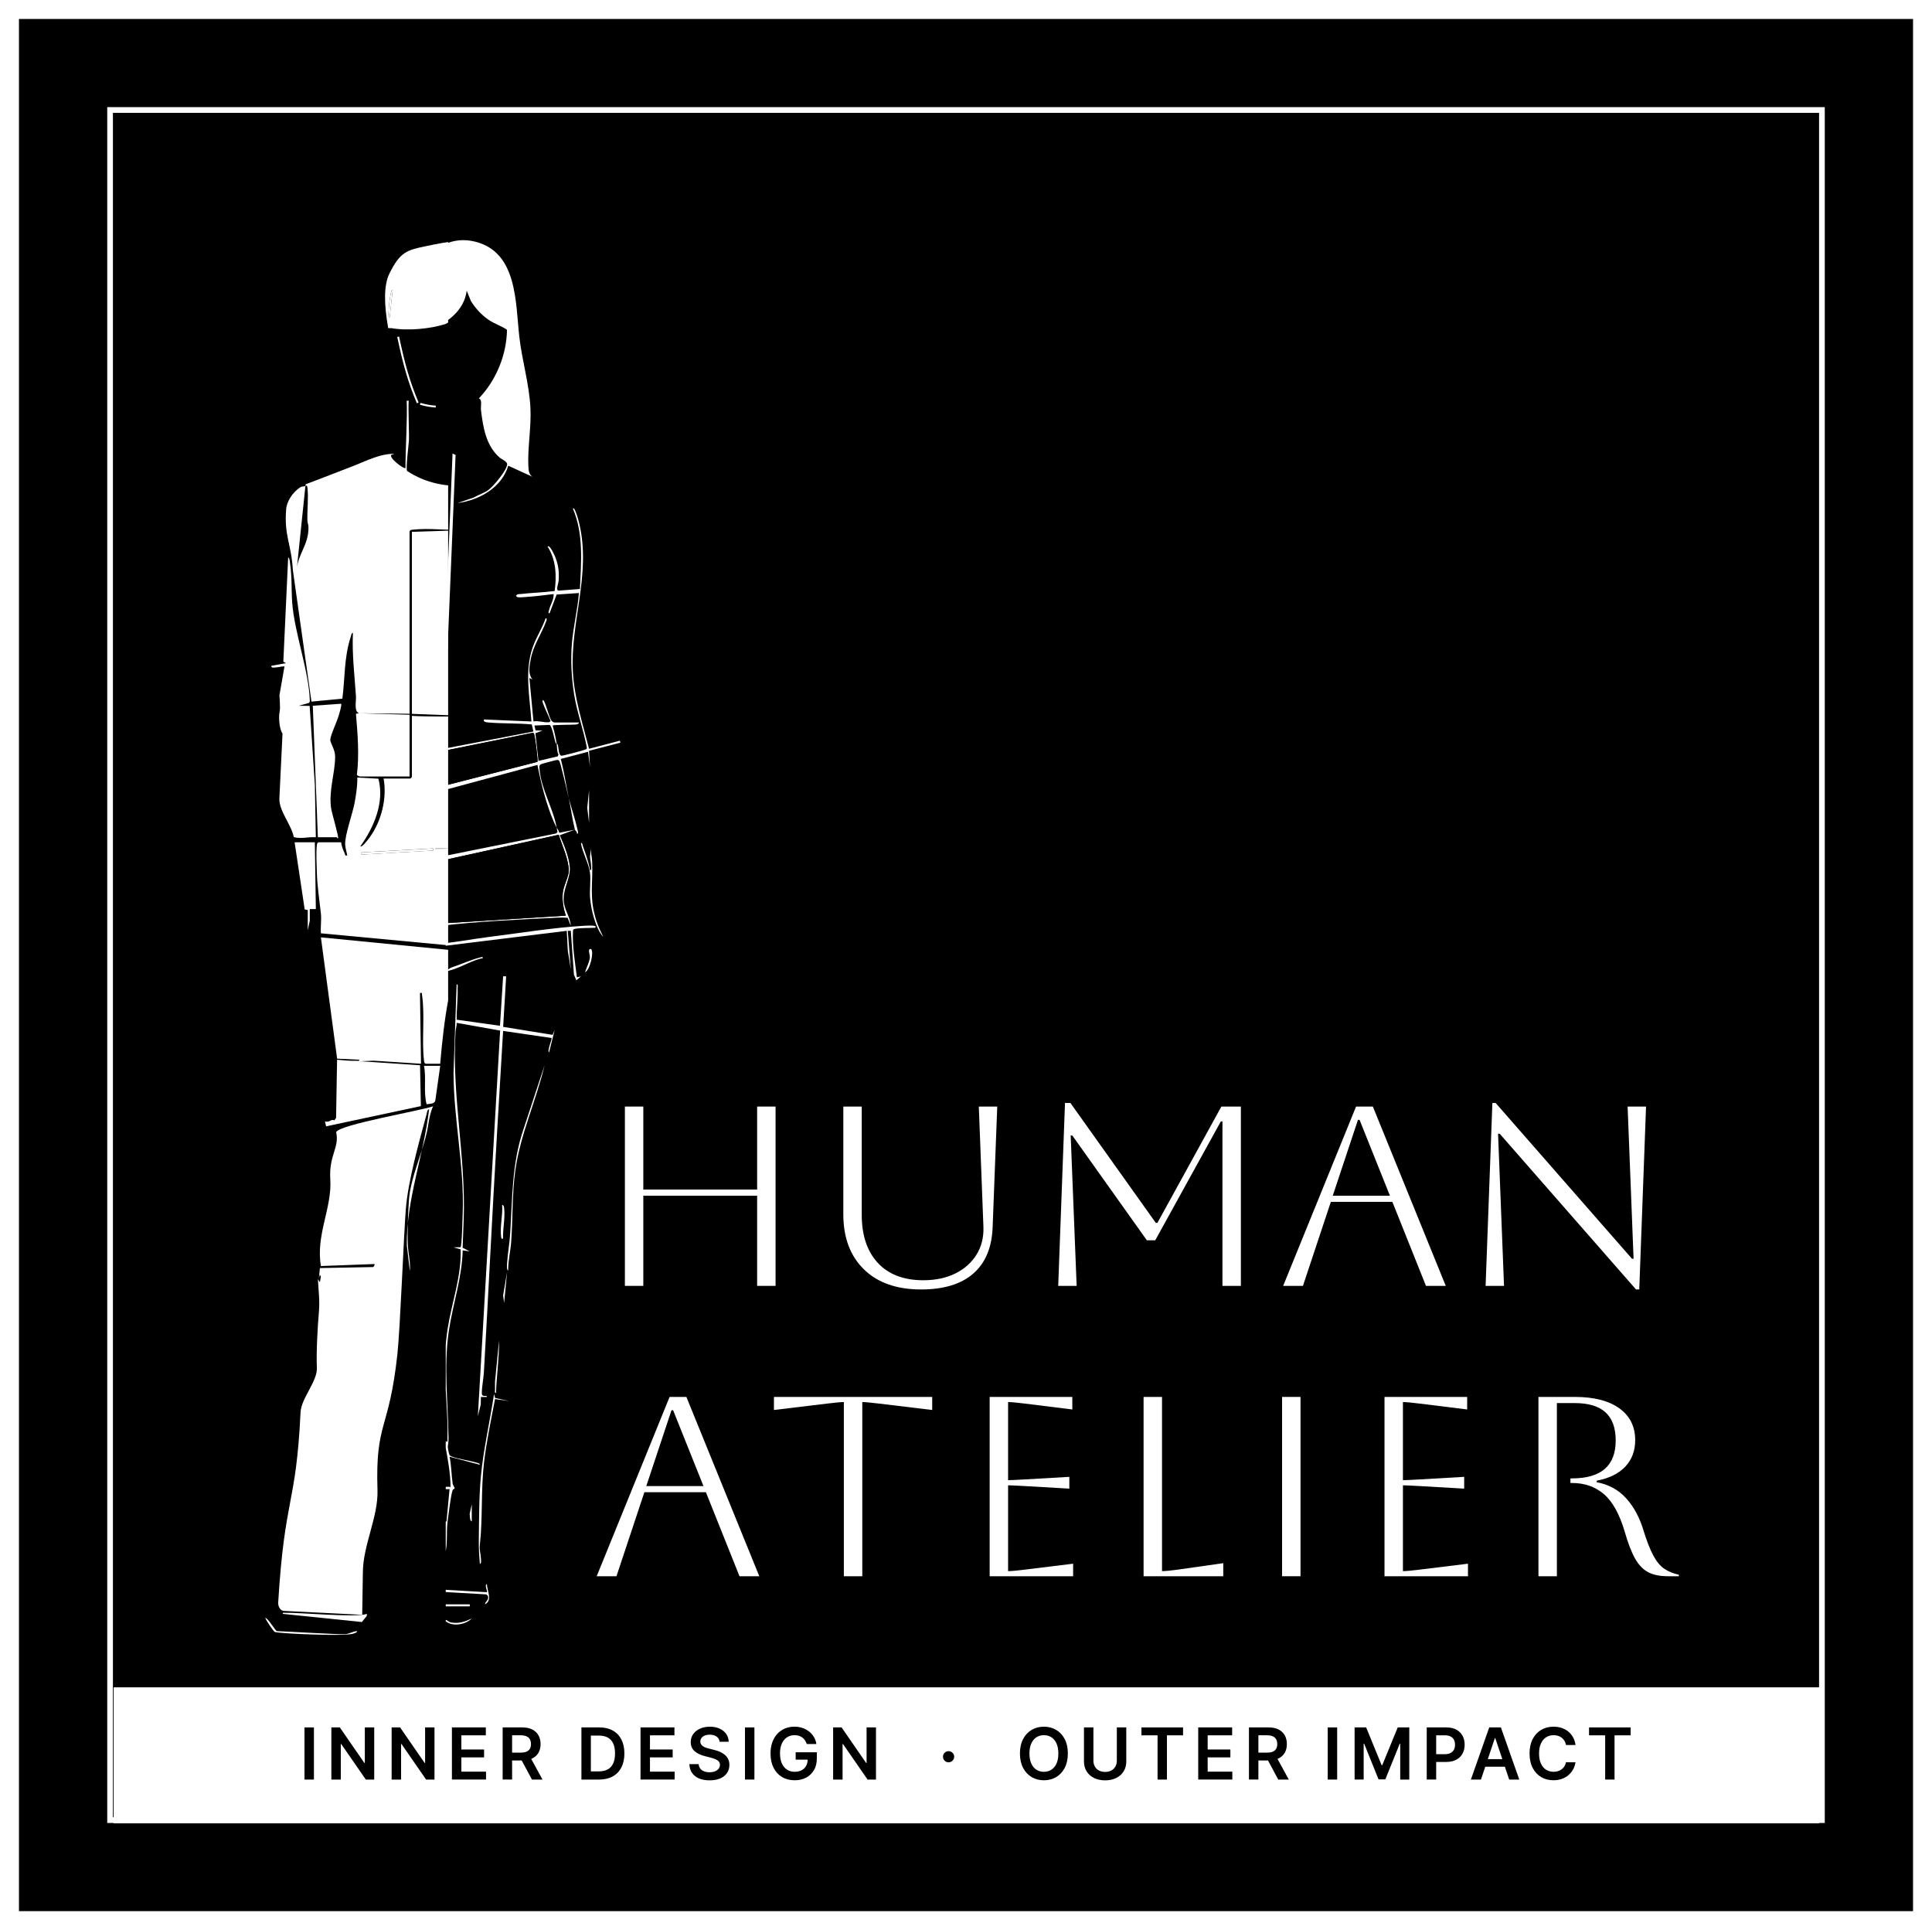
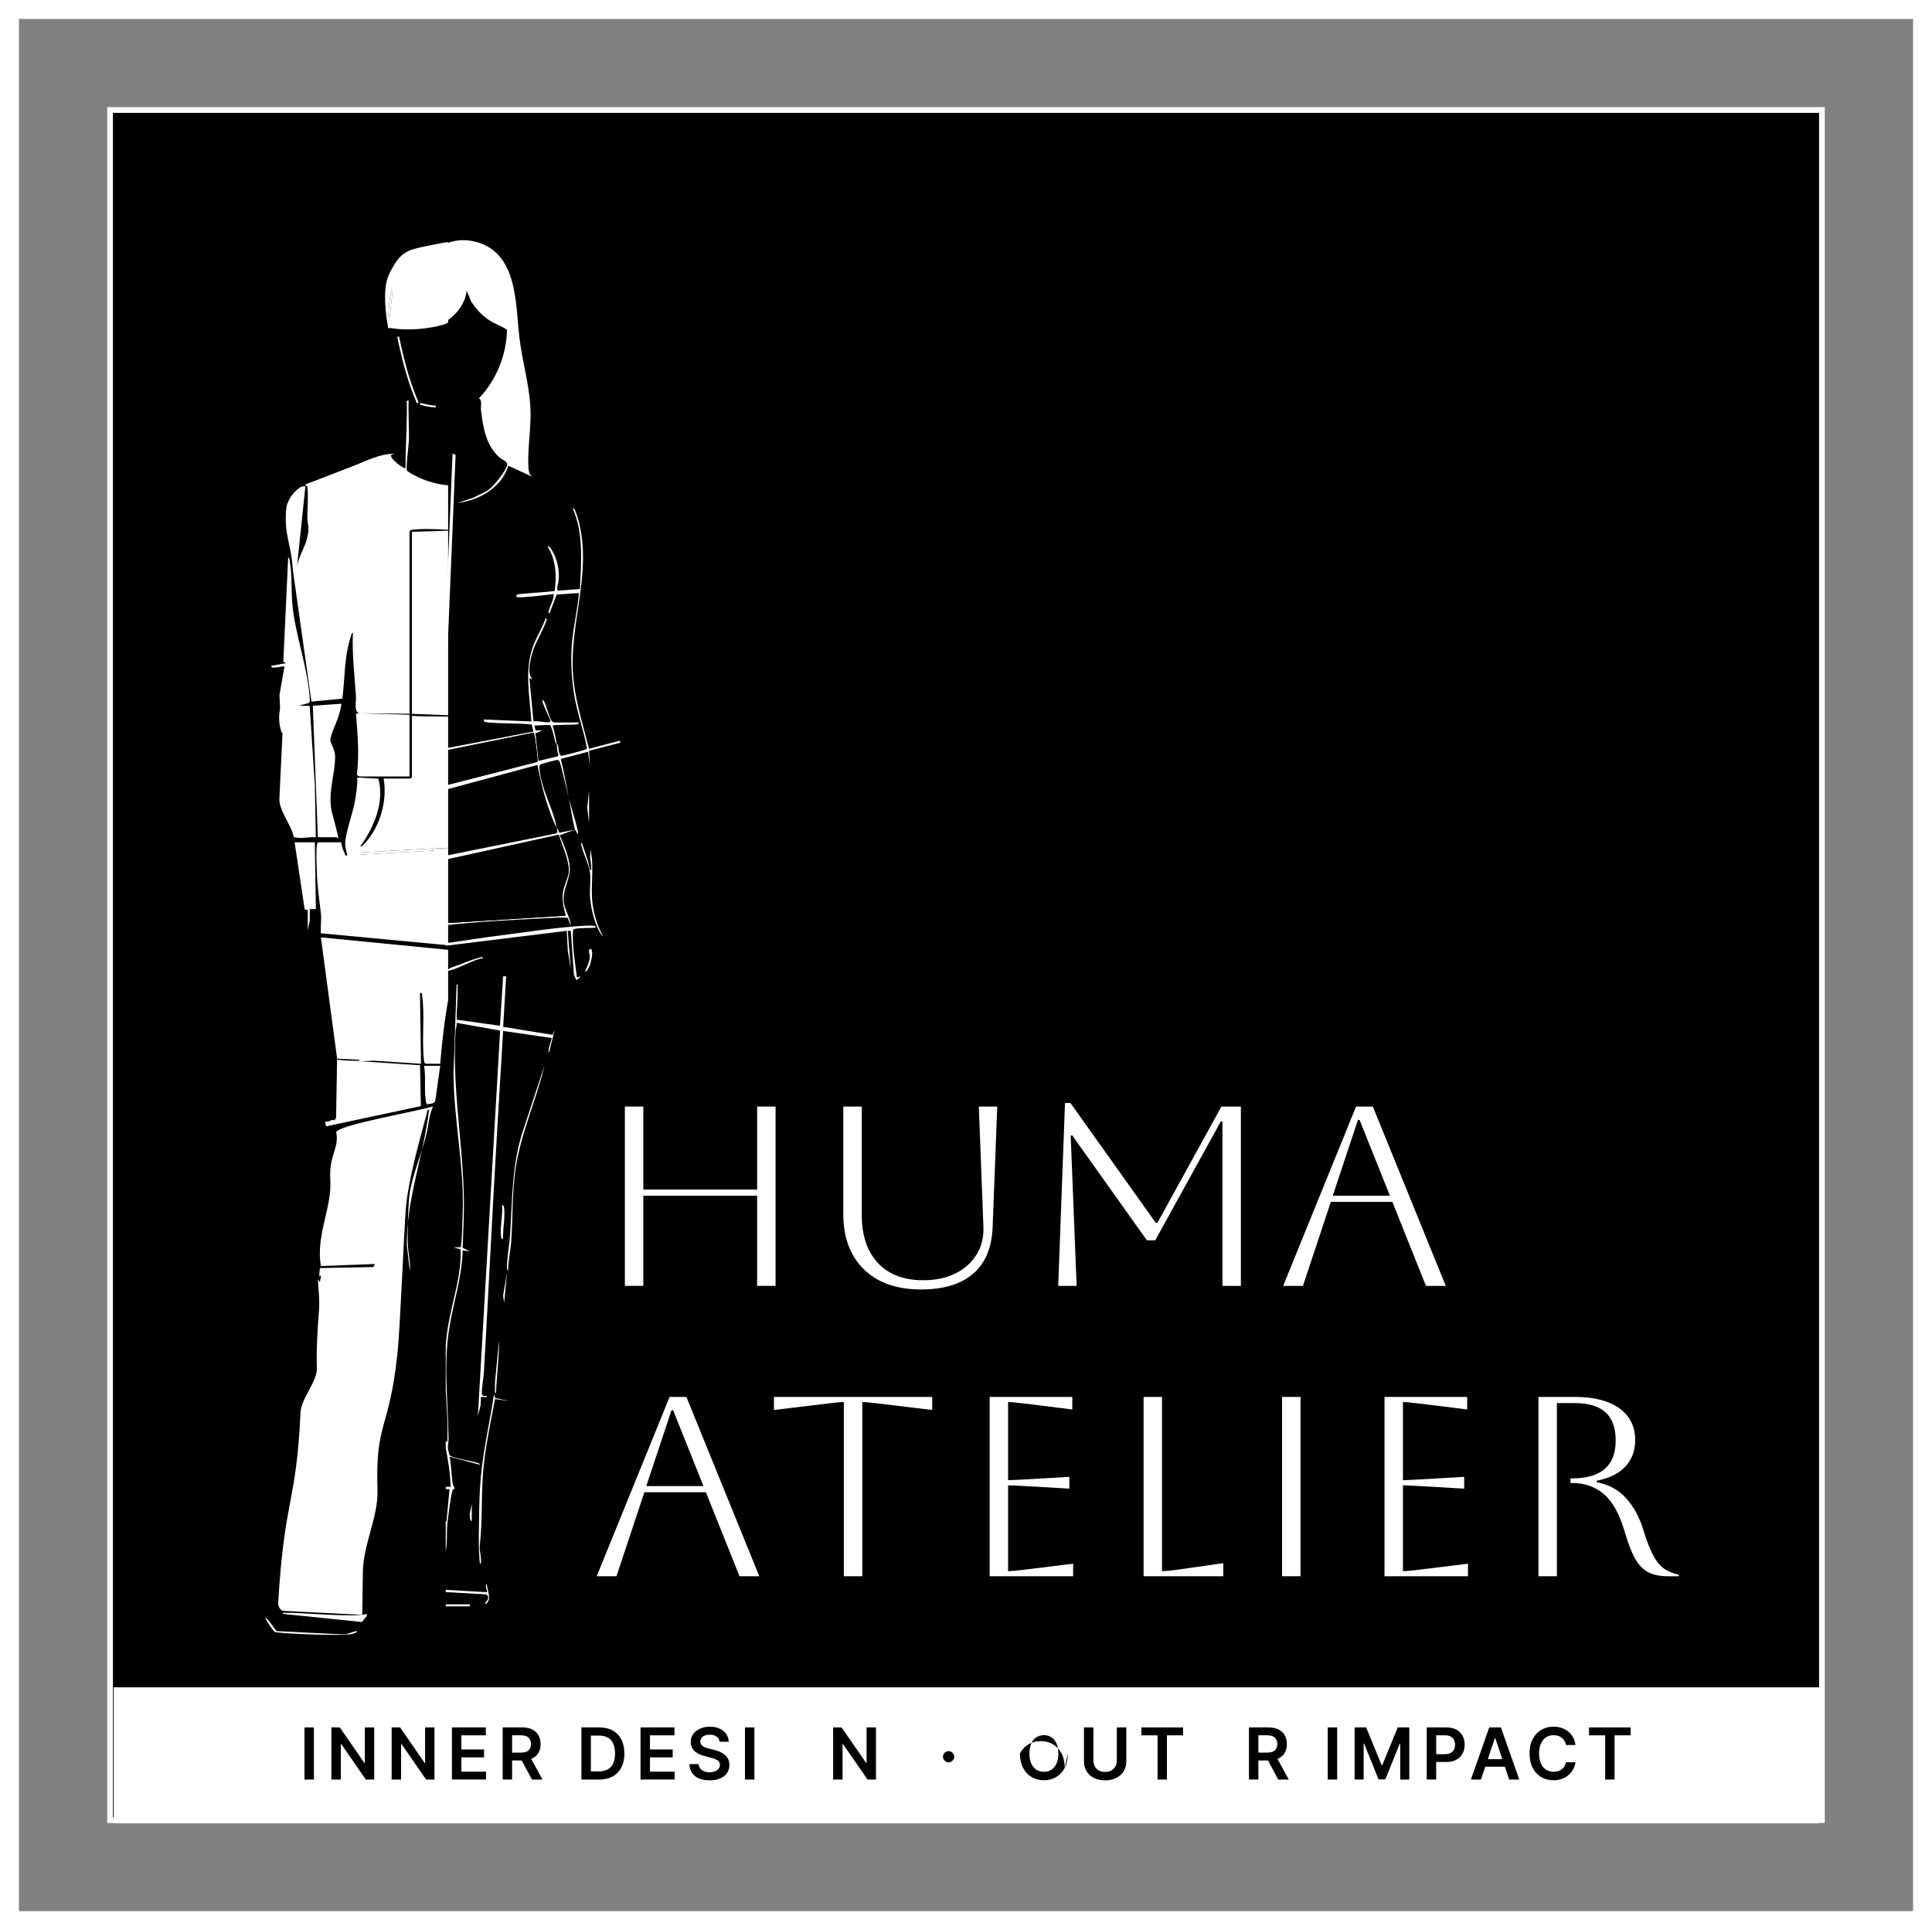
<svg xmlns="http://www.w3.org/2000/svg" id="Layer_2" data-name="Layer 2" viewBox="0 0 2038 2035.67">
  <rect x="0" y="0" width="2038" height="2035.67" fill="#808080" stroke="none" />
  <defs>
    <style>      .cls-1, .cls-2 {        fill: none;      }      .cls-3 {        clip-path: url(#clippath-1);      }      .cls-4 {        fill: #fff;      }      .cls-5 {        clip-path: url(#clippath);      }      .cls-2 {        stroke: #fff;        stroke-miterlimit: 10;        stroke-width: 2px;      }    </style>
    <clipPath id="clippath">
      <polygon class="cls-1" points="470.19 1925.67 948.68 1916.07 948.68 170.67 470.19 180.27 470.19 1925.67" />
    </clipPath>
    <clipPath id="clippath-1">
      <polygon class="cls-1" points="57.34 1829.73 472.73 1839.33 472.73 239.28 57.34 229.68 57.34 1829.73" />
    </clipPath>
  </defs>
  <g id="Layer_1-2" data-name="Layer 1">
    <g>
-       <rect x="10" y="10" width="2018" height="2015.67" />
      <path class="cls-4" d="M2018,20v1995.67H20V20h1998M2038,0H0v2035.67h2038V0h0Z" />
    </g>
    <g>
      <rect x="116.12" y="116" width="1805.77" height="1803.67" />
      <path class="cls-4" d="M1918.88,119v1797.67H119.12V119h1799.77M1924.88,113H113.12v1809.67h1811.77V113h0Z" />
    </g>
    <g>
      <g class="cls-5">
        <g>
          <path d="M600.05,842c2.18,10.56,3.81,22.94,6.4,33.07l-16.45,3.27c-.55-2.52-1.98-3.99-2.75-5.41.27,1.59.55,3.15.95,4.72l-1.71,1.47-122.98,24.75,2.09-69.7,101.37-27.37c2.56,12.8,5.46,25.68,9.33,38.15,2.75,8.87,6.66,20.17,10.95,27.98-3.32-19.52-16.48-40.93-18.03-61.48-.19-2.52-.84-4.18,1.7-5.51.75-.39,14.9-4.17,16.1-4.28,1.35-.12,1.87-.29,2.92.84,1.49,1.61,8.69,33.99,10.12,39.51Z" />
          <path class="cls-4" d="M421.75,407.54c-.15-.2-.28-.42-.39-.67-6.19-13.57-10.11-27.23-10.26-42.23,0-.76.16-1.4.43-1.96-.96-2.17-1.94-4.34-2.89-6.54-.6-1.39-1.31-3.02-1.76-4.69-2.38,7.54-3.92,13.27-4.66,15.91-2.62,9.29-8.85,24.93-15.47,47.98,1.61-.57,3.15-1.71,4.93-1.79,9.3-.42,20.12-4.23,30.09-6.02Z" />
          <path class="cls-4" d="M557.35,491.66c-.94-19.5,3.28-41.1,2.16-61.9-1.35-25.24-8.87-49.65-11.71-74.68-4.07-35.82-1.85-88.63-46.05-100.08-50.15-12.99-79.33,50.82-92.18,88.28,3.54-1.37,8.19,2.23,5.48,5.97.1-.14,1.66,3.85,2.19,5,.88,1.9,1.83,3.75,2.68,5.67,2.11,4.79,3.83,9.75,5.37,14.76,1.81,4,2.82,8.23,3.57,12.52,1.89,6.96,3.74,13.93,6.04,20.77l7.3,1-6.66.88c.15.44.31.88.47,1.31.03,0,.05,0,.08,0,3.26-.05,6.39.94,9.45,1.96,2.61.87,5.68,1.28,7.83,3.11.22.19.34.42.41.66.16.04.32.06.47.1-.14-.34-.27-.69-.41-1.03l2.21-1.1c-10.73-14.88-21.73-31.74-24.41-50.27-.32-2.2-1.44-5.8-1.21-7.28.3-1.99,1.24-2.71,2.92-3.56,4.59-2.34,13.46-3.49,18.99-5.54,18.82-6.96,37.24-20.26,39.99-41.62l4.46,10.99c4.84,7.7,11.13,14.62,18.65,19.75,6.14,4.19,13.54,6.41,19.37,10.49-.43,26.53-11.39,53.22-29.69,72.37,3.92,1.37,1.71,8.27,2.27,12.66,2.32,18.36,5.22,37.05,19.62,49.71,2.1,1.85,7.92,4.04,7.96,6.92.07,6.27-14.49,23.36-19.72,27.23-4.41,3.27-10.69,5.17-15.48,7.98l-17.04,5.87c22.83-3,46.44-16.18,53.42-39.37l25.51,11.64c-3.76-2.46-4.09-6.69-4.3-11.14Z" />
          <path class="cls-4" d="M455.58,420.64c-1.57-.3-3.14-.62-4.68-1.05-2.25-.63-4.4-1.51-6.57-2.36-.18-.07-.37-.15-.56-.23-1.96-.48-3.93-1.07-5.84-1.67-.35-.11-.61-.3-.8-.53.04,2.03-1.74,3.62-3.7,4.08-2,1.31-5.06,1.09-6.21-1.31-.98-2.05-1.75-4.17-2.37-6.33l-39.2,5.18c-5.25,15.08-11.45,29.88-17.94,44.45-7.09,15.91-14.86,25.86-18.03,43.84-5.17,29.34-.98,59.69-2.38,89.35-.13,2.84-1.39,17.58-2.17,18.18-.84.65-3.23-1.25-4.25.97l3.76,1.49c.5,6.83-1.46,15.05-1.69,21.93-.92,27.9,2.28,55.09-3.68,82.72-2.39,11.05-6.93,21.23-10.13,31.98l9.89-24.75c9.09-36.44,3.13-74.66,7.16-111.77l36.63-1.11,2.83,4.31-1.05-5.32c8.38-.03,16.69-.75,25.07-1.07,1.31-.05,3.96.81,3.72-1.07h-27.2c-.4,0-1.56,1.47-2.66,1.07-4.54-17.49-5.97-35.6-1.62-53.34l5.35-15.98c-16.24,19.22-11.63,47.06-4.81,69.32l-35.2,1.08c3.48-38.35-2.7-77.58,5.33-115.48l74.67-18.92c.98,11.11,4.95,21.3,12.77,29.37.98,1.01,8.79,7.66,9.63,6.89-9.87-9.69-18.43-19.88-19.12-34.51.77-2.38,9.19-2.65,11.66-2.82l-.94-1.97c19.79-9.68,20.7-35.29,14.33-54.59Z" />
-           <path class="cls-4" d="M497.65,1707.04c-6.9,6.81-21.77,9.32-28.79,1.58,2.62-.88,3.87,2.12,6.99,2.61,8.49,1.34,14.39-.81,21.81-4.2Z" />
          <polygon class="cls-4" points="381.38 1195.05 375.47 1176.97 375 1171.59 378.95 1183.09 381.38 1195.05" />
          <path class="cls-4" d="M432.59,1586.51c-2.65-8.63-6.05-18.32-8.04-27.7-2.74-12.97-3.93-26.39-5.82-39.5l3.2,13.86,18.04-4.34-.98-9.52,3.2,8.54,25.57-5.39c1.18-1.66-9.69-29.79-6.91-29.83,3.05,7.15,4.21,17.78,7.46,24.55.8,1.68,1.39,3.59,3.74,3.18-.18-5.85.25-11.78.05-17.64-1.22-35.79-5.56-65.83.23-102.08,4.39-27.51,14.53-54.59,13.59-82.93l-7.46-2.13,7.31-.16c1.52-.95,2.11-30.97,2.3-35.57,1.95-49.21-9.54-98.84-9.65-148.23l3.25-93.37c1.86-.25,1,2.42,1.06,3.72.46,11.31-1.24,22.27-.95,33.5l45.63,6.39,3.32-52.15h3.19s-3.16,53.3-3.16,53.3l52.11,8.46,2.24-5.21-5.86,23.47c-2.59-.03,3.28-14.35,2.67-14.94l-51.21-7.48-6.44,108.22c-4.99,83.87-9.01,167.82-13.83,251.76-.37,6.47-2.12,15.12-2.17,21.39,0,1.2-.04,2.48,1.06,3.22,1.44.97,4.47-.55,4.32,1.52h-6.4s-.12,7.88-.12,7.88l-3.06,12.39,23.5-406.74-45.91-8.18c.3,3.1-.92,5.99-1.11,9.03-4.19,67.24,10.97,132.42,8.59,198.45-.36,9.93-.68,19.82-1.14,29.74l7.53,3.84-7.46-1.06c-.69,29.02-10.45,56.74-14.64,85.1-5.49,37.07-.84,75.41-.29,112.76.07,5.05-.58,5.96-.78,9.38-.07,1.22,1.32,8.33,2.12,9.04,3.15,2.82,22.67,5.71,28.14,7.58,1.4.48,3.26.3,3.59,2.26l-31.99-8.52c1.97,9.21,1.89,18.95,3.24,28.21.3,2.06,2.15,3.9,2.14,5.33,0,.43-1.67.28-2.29,2.12-1.78,5.27-4.18,25.22-5.11,32.19-1.62,12.1.34,21.92-2.58,34.75-2.92,12.87-10.71,23.84-11.42,37.12l55.46,3.19c.84-.78-3.01-7.82,0-8.52-.04,7.08,6.32,17-2.11,21.33.49-3.65,4.6-4.39,3.07-8.92l-1.63-1.59-54.29-3.11c-2.92.44.31,11.09.58,13.62h36.27v2.13h-35.2c-.36,4.85,6,6.86,6.39,11.73l-7.06-7.32c-7.17,3.18-14.2,6.03-22.28,5.24-1.55-.15-1.48-1.09-1.58-1.11,4.85,1,10.66-.67,15.19-2.41,3.29-1.26,8.15-1.92,7.21-6.11-6.13-1.54-24.89-8.86-26.66-14.95,8.18,4.75,16.05,9.99,25.59,11.73l-2.06-12.33-22.96-1.55c-.93-.08-.75,1.56-.58,2.15-.89-.51-5.11-3.5-5.32-3.2-.9,7.16-2.27,14.35,2.11,20.81.77,1.13,6.76,5.71,7.48,5.85-12.07-3.2-12.62-12.48-11.6-23.87,2.69-30.19,12.23-61.87,8.4-92.39,4.55,14.8-.25,49.23-2.27,66.53-.85,7.32-2.64,14.79-4.13,22h29.87l3.21-25.59c1.77-.29,1.19,2.63,1.1,3.76-.16,2.04-2.28,7-.06,7.96,1.98-6.2,4.98-12.07,6.69-18.38.7-2.59,2.92-10,2.92-12.01v-19.73l-5.32,18.13c.12-7.99,3.63-15.91,3.18-23.96-.51-9.21-6.02-18.22-7.45-27.22l5.81,12.84c1.56,3.99,2.02,8.03,2.74,12.22.31,1.79-.65,1.82,2.1,1.61l3.21-34.14c-4.68.83-14.86-2.4-16.02,3.2l-2.61-2.25-13.38,1.18c1.3-3.82,11.6-2.4,12.8-3.2-1.95-4.03-2.23-8.55-3.2-12.79.02.06.68-.15,1.06.73,1.19,2.73,1.55,7.97,3.3,10.38,2.61,3.59,14.25-.89,19.11.64-.11-14.43-2.73-28.57-5.34-42.68l-25.55,4.32c2.05,8.9,5.36,17.61,7.42,26.62-.04-.09-.85.08-1.38-1.29-1.53-3.92-5.92-22.26-8.18-23.87l-20.3,4.92c1.46,16.95,8.59,33.56,10.67,50.1Z" />
          <path class="cls-4" d="M522.29,1474.41l14.83,3.29-14.92-2.13c-4.17,21.93-9.02,44.62-11.61,66.81-3.41,29.21-1.23,58.08-4.44,87.28-.59,4.75.92,9.22,1.16,13.86.06,1.26.75,5.91-1.11,5.91-.7-8.03-1.23-15.94-1.12-24.04.31-22.26.11-46.01,2.18-68.21,2.69-28.82,9.65-58.28,13.87-86.93l1.16,4.16Z" />
          <path class="cls-4" d="M536.04,1340.11c-1.9-.74-1.2-6.32-1.1-8.04.58-10.2,2.59-20.65,3.23-30.9,2.37-37.61,1.66-74.36,14.18-110.61l22.08-66.97c-8.73,37.01-25.47,72.52-30.8,110.51-3.5,24.95-2.58,50.5-4.4,75.6-.73,10.07-3.28,20.22-3.2,30.4Z" />
          <path class="cls-4" d="M530.71,1305.98c-1.32,1.73-1.93-.02-2.13-1.58-1.39-10.86,1.99-22.66,1.08-33.62,1.94.4,1.98,2.1,2.16,3.69,1.17,10.44-1.53,21.08-1.11,31.5Z" />
          <path class="cls-4" d="M523.24,1469.17c-1.87.25-.99-2.41-1.05-3.71-.13-2.83,0-5.7,0-8.54l4.24-43.2c.2,18.53-2.59,36.93-3.2,55.45Z" />
          <rect class="cls-4" x="393.84" y="1421.39" width="1.72" height="40.13" transform="translate(-402.28 177.17) rotate(-16.91)" />
          <polygon class="cls-4" points="531.78 1374.24 530.74 1366.26 534.97 1341.19 531.78 1374.24" />
          <path class="cls-4" d="M497.65,1604.64c-2.34-.94-1.83-5.95-2.23-8l2.23-10.13v18.13Z" />
          <rect class="cls-4" x="410.41" y="1483.62" width="1.7" height="21.24" transform="translate(-429.94 192.6) rotate(-17.48)" />
          <polygon class="cls-4" points="461.38 1071.32 459.85 1257.01 459 1258.8 411.74 1265.17 406.93 1082.64 461.38 1071.32" />
          <path class="cls-4" d="M460.33,1051.06l-54.41,5.33-1.07-35.21,53.41,3.67c1.45,1,2.03,22.57,2.07,26.21Z" />
          <path class="cls-4" d="M405.92,1061.19l54.39-9.07c.07,3.72-.1,7.46,0,11.19.07,2.32,2.57,5.69-.73,6.75l-53.67,9.79v-18.67Z" />
          <path class="cls-4" d="M600.05,842c2.91,11.22,6.88,22.52,9.35,33.85.24,1.08,1.08,3.74-.81,3.47.49-1.73-2.01-3.71-2.15-4.26-2.59-10.12-4.22-22.51-6.4-33.07Z" />
          <path class="cls-4" d="M312.06,1008.39c-6.1-3.52-11.89-7.46-16.51-12.82-4.94-24.89,8.15-48.37,9.98-72.12.55-7.21-.64-15.24.23-22.17,1.15-9.14,6.07-19.54,7.36-29.97,2.86-23.03,4.6-52.36,5.39-75.67.16-4.68-2.12-14.03-2.01-14.79.25-1.73,6.02-8.62,5.18-12.45,1.87-.28,1.06,2.42.81,3.48-.55,2.41-2.2,4.54-1.89,7.17l47.88-6.5c.9-17.67,2.82-33.65,8.89-50.31,7.85-21.54,11.56-25.52,12.59-50.34.45-10.81-.43-21.76-.03-32.57,1.86-.25,1,2.42,1.06,3.72.54,13.11,1,30.85-.02,43.73-1.31,16.56-7.52,32.37-7.52,50.15,0,22.96,12.15,44.36,6.47,67.73l74.7-14.56,12.76-311.82,3.21,1.6-12.82,309.86,94.9-18.17-1.69-7.5c-15.18-1.44-30.58-.78-45.76-2.06-1.97-.17-5.63-.41-4.78-3.2l50.13,2.13c-1.72-26.01-7.43-52.82,1.32-78.15,3.54-10.25,10.09-20.29,13.63-30.64,1.97-.24.93,2.22.56,3.23-4.97,13.74-13.59,24.98-16.29,40.25-1.3,7.35-3.02,14.71,1.85,21.03l-3.2-1.59,4.31,45.81c4.49-1.06,11.84,1.38,15.63.9,1.25-.16,1.64-.24,2.41-1.37-2.48-6.09-5.78-12.52-8.01-18.64-.37-1.01-1.4-3.47.56-3.23,3.28,5.44,5.32,17.01,8.48,21.65.41.6,2.26,1.81,2.73,1.81h26.13c-.4,1.95-2.09,1.99-3.69,2.17-2.84.32-23.11.19-24.04,1.03,1.84,6.72,3.26,12.31,4.27,19.19-.02-.06-.73.09-1.06-.72-1.37-3.32-3.47-17.1-6.34-19.1l-16.06.62,1.2,5.19,7.33.15-7.53,2.79,3.27,29.2,20.32-4.8.81-1.9c-1.94-3.74-1.39-7.71-1.94-11.43.03.09.76-.17,1.25,1.42.84,2.7.67,10.57,3.66,11.25,1.27.29,23.89-5.8,25.26-6.48.75-.37,1.52-.54,1.74-1.51-3.42-19.14-10.45-37.46-13.5-56.69-2.73-17.22-3.79-35.69-2.41-53.03,1.43-17.99,6.02-35.86,7.46-53.87l-23.49,1.58-7.46,19.74c-1.99.24-.83-2.16-.58-3.24,1.33-5.64,5.19-10.9,4.85-17.01-10.21,1.31-21,2.61-31.41,3.24-1.47.09-8.5,1.06-8.03-1.63,1.24-1.96,2.91-1.45,4.75-1.66,11.86-1.36,23.92-1.61,35.76-3.17,2.26-16.04,1.53-32.98-7.45-46.91,2.39-2.45,7.83,10.27,8.28,11.44,3.25,8.47,3.97,15.16,3.44,24.26-.18,3.15-3.53,10.9.09,10.8l22.33-1.71c1.29-28.23,4.06-58.24-7.48-84.79,1.15-1.34,2.38,1.99,2.67,2.66,1.75,3.98,3.29,9.57,4.28,13.85,12.31,53.38-9.66,102.98-6.93,155.19,1.46,27.96,10.28,54.73,17.07,81.61l32.54-8.52.51,2.1-33.07,8.55,1.06,17.06-2.13-16-28.75,7.54c3.62,13.67,5.63,27.7,8.49,41.53-1.43-5.51-8.62-37.9-10.12-39.51-1.05-1.13-1.56-.96-2.92-.84-1.19.11-15.35,3.89-16.1,4.28-2.54,1.33-1.89,2.99-1.7,5.51,1.55,20.55,14.71,41.96,18.03,61.48-4.28-7.81-8.19-19.11-10.95-27.98-3.87-12.47-6.77-25.35-9.33-38.15l-101.37,27.37-2.09,69.7,122.98-24.75,1.71-1.47c-.41-1.56-.68-3.12-.95-4.72.77,1.41,2.2,2.88,2.75,5.41l16.45-3.27-15.96,5.86c4.34,9.74,10,23.54,10.62,34.17.63,10.76-6.57,21.42-6.49,33.03.08,11.45,6.74,17.73,7.55,28.27l-3.34-8.38c-3.29-.19-6.72-.36-10.03-.19-40.65,1.99-84.39,3.95-124.67,8.68-1.02.12-3.62.56-3.86,1.66l-1.02,17.43c18.82-1.09,37.44-5.01,56.14-7.33,32.14-3.99,69.46-10.1,101.2-11.86,2.81-.16,6.93-.35,9.61-.01,1.56.2,3.3.81,1.58,2.13-6.25.39-14.78,0-20.8,1.07-1.22.21-2.15.39-2.51,1.76-.84,16.58,2.15,33.06,4.12,49.45l4.26-1.05-4.81,4.23-2.56-5.94-3.31-46.3-3.19.02,3.19,40.52-3.18-19.74-1.08-20.79-138.67,17.07,1.13,24.48c3.45-.15,7.6.6,10.93-.16,1.84-.42,3.1-2.13,4.8-2.67,9.72-3.07,20.68-8.28,30.03-10.51,1.08-.26,3.49-1.4,3.25.58-16,3.07-31.89,16.57-47.98,13.88.19,7.63-.28,15.34-.05,22.98,1.85,62.56,2.27,126.29,1.15,188.79-.4,22.36-6.03,43.23-9.47,65.2-6.59,42.15-9.06,78.78-5.5,121.41,1.02,12.27,3.6,24.49,4.25,36.8-1.59.04-1.56-3.8-1.79-5.12-.86-4.95-1.89-10.77-2.45-15.69-3.3-29.39-4.96-62.37-2.14-91.7,2.74-28.48,8.65-56.55,12.78-84.81l-45.14,5.51c-1.43.31-1.55,1.26-1.78,2.49-1.25,6.69-.19,23.21-.04,30.98.83,41.84.29,93.46,5.39,134.34,3.3,26.47,14.49,50.55,20.25,76.27l-19.76-60.75c-.5-1.35-2.58-25.39-4.75-22.44l-1.07,6.39-4.27-166.4-13.18,1.23-1.61,1.59c-.11,7.73-.33,15.52-1.35,23.18-2.33,17.56-10.2,36.12-11.58,53.48-1.05,13.26.62,26.76,1.04,39.98l-3.18-17.6c-1.85-31.92,12.4-61.24,13.94-92.77.14-2.92-1.12-5.63-1.04-7.6.36-9.97,1.71-20.16.97-30.28l2.16,15.41-1.11,11.24,14.92-1.07-4.27-182.39-49.06,16.02,4.26,15.98-6.34-18.74,1-1.52.69,2.17,49.45-16.58v-20.8l-58.67,6.4c.96,6.18,3.73,11.93,4.87,18.07.2,1.11,1.41,3.49-.58,3.25-6.05-22.06-13.7-43.97-13.87-67.18l8.48,42.17,58.03-4.98c1.38-.36,1.52-1.31,1.75-2.52.57-3.09.55-32.33-.45-33.68s-4.03-.03-3.81-2.04l59.72,4.26-1.05-23.47c-36.66,4.77-73.61,8.05-110.26,12.94-13.89,1.85-24.09,9.1-34.8-4.4,2.34,1.35,8.84,5.36,10.64,5.89s3.51.66,5.36.51c3.65-14.22-8.96-23.95-9.21-36.97-.13-6.91,3.83-14.74,7.1-20.62l2.1.65c.96,7.59-.61,15.6-.03,23.38.09,1.29,1.45,12.67,3.23,11.16l1.07-2.13c1.53,8.27-3.14,14.37-2.13,22.4,32.25-3.93,64.45-8.44,96.67-12.67,9.97-1.31,21.27-.59,30.27-4.93v-17.6c-3.71.13-7.47-.2-11.19.01-31.91,1.83-67.67,3.65-99.2,7.46-4.8.58-11.15.36-13.88,4.26-1.82-2.42,1.58-4.92,2.67-6.39-.09.67-.36,2.2.55,2.15l120.94-9.73,2.24-66.02-116.61,24.45c-6.14,13.87,4.05,32.42-3.69,45.64-1.22,2.09-2.75,2.6-3.42,3.5.52-3.75,4.75-7.53,5.33-13.32.76-7.52-2.17-16.2-2.22-23.47-.03-3.75,2.11-8.11,1.15-12.26l-22.1,5.12-2.42-2.98,25.13-5.27c3.67-24.42,8.41-49.35,21.8-70.46-5.88.62-11.33.54-14.66,6.13-3.77,6.32-7.59,22.45-9.35,30.12-2.17,9.44-3.72,19.18-4.8,28.81-1.9.18-1.13-3.59-1.04-4.78,1.41-18.95,7.97-37.6,13.86-55.47-2.39-1.58-7.8,4.01-9.61.53,17.27-.22,15.45-20.6,19.93-32.88.48-1.33,1.37-1.18,1.39-1.27l-7.46,28.79c.55.57,14.07-3.34,15.27-4.19.64-.46,6.67-11.02,7.68-12.85,11.43-20.82,21-46.08,14.45-69.96l-16.99,1.82c-1.79,12.18-3.96,24.37-6.86,36.34-1.65,6.79-4.22,13.92-6.09,20.04,2.74-18.5,10.29-36.53,10.67-55.47l-49.13,7.06-5.29,88.39,7.48.54-7.24,2.37c-.86,8.59-5.3,17.87-6.34,26.18-1.14,9.07-.14,18.87-1.47,28.4-2.56,18.36-13.07,43.68-10.44,61.9,1.33,9.19,11.15,10.89,15.9,17.7ZM386.7,769.41c-5.28-20.72-5.26-40.87-1.57-61.82-9.55,20.12-15.06,41.54-14.4,64.01l15.97-2.19ZM566.87,803.5c.92-1.08-2.28-24.99-3.14-28.11-.3-1.09-.22-2.02-1.52-2.56l-93.72,19c-3.13,1.37-1.25,32.25-1.77,37.37l100.15-25.7ZM464.59,792.94l-73.58,13.34c-2.57,1.35-6.62,17.42-8.36,21.51-4.07,9.59-10.19,18.39-14.05,28.07l93.75-24.63,2.23-38.29ZM462.45,834.54c-27.18,7.47-55,13.13-82.13,20.78-14.31,4.04-16.33,3.18-23.33,17.21-8.92,17.87-11.46,38.58-15.05,58l118.25-25.74,2.26-70.25ZM589.37,880.4l-125.16,27.64-3.89,66.23,136.53-8.54c-2.54-7.76-3.97-15.75-3.19-23.98.71-7.42,6.27-17.15,6.3-23.34.05-11.75-7.09-26.85-10.59-38ZM328.46,993.1c-.88-3.27-2.24-7.58-2.53-10.85-.65-7.35,1.04-14.58.53-21.85-4.94,5.78-5.66,15.6-4.81,22.93.81,6.95,6.82,11.67,7.48,18.66,1.81-.2,1.28-5.83,1.13-6.99-.23-1.81-1.73-1.59-1.81-1.9ZM460.33,1051.06c-.04-3.63-.62-25.21-2.07-26.21l-53.41-3.67,1.07,35.21,54.41-5.33ZM405.92,1061.19v18.67l53.67-9.79c3.3-1.07.8-4.44.73-6.75-.11-3.73.06-7.47,0-11.19l-54.39,9.07ZM461.38,1071.32l-54.46,11.32,4.82,182.53,47.26-6.37.85-1.79,1.53-185.69Z" />
          <path class="cls-4" d="M411.25,791.86l-1.1-10.17c5.15-43.08.02-88.24-12.75-129.55l5.6,14.11c10.62,40.85,12.63,83.63,8.24,125.61Z" />
          <path class="cls-4" d="M622.46,917.72c1.79.28,1.1-2.52,1.09-3.75-.03-3.79-.97-6.92-1.15-10.59l1.11-10.18c-.74,5.3.91,10.31,1.13,15.41,1.03,24.14-3.45,38.04,4.52,62.67,1.89,5.83,4.5,11.35,7.15,16.84-8.21-9.16-12.82-28.74-13.84-41.08-.7-8.5.94-18.25-.11-26.56-1.23-9.77-7.86-21.04-9.53-31,1.25-1.75,1.92,2.54,2.15,3.18,2.91,8.17,5.89,16.5,7.48,25.06Z" />
          <path class="cls-4" d="M623.5,1000.93c3.38,3.26-1.2,22.13-6.37,24.53,1.39-4.87,4.73-10.67,5.11-15.77.22-2.93-2.97-9.48,1.26-8.76Z" />
          <polygon class="cls-4" points="621.38 867.6 619.46 852.13 621.38 833.47 621.38 867.6" />
          <path class="cls-4" d="M395.25,645.74c-4.6-5.73-6.06-14.31-7.45-21.33,1.53-.16,1.74,2.52,2.14,3.71,1.95,5.77,3.69,11.75,5.31,17.62Z" />
          <path d="M589.37,880.4c3.5,11.15,10.63,26.25,10.59,38-.02,6.19-5.59,15.92-6.3,23.34-.78,8.23.65,16.23,3.19,23.98l-136.53,8.54,3.89-66.23,125.16-27.64Z" />
          <path class="cls-4" d="M462.45,834.54l-2.26,70.25-118.25,25.74c3.59-19.42,6.14-40.13,15.05-58,7-14.03,9.01-13.17,23.33-17.21,27.13-7.65,54.95-13.31,82.13-20.78Z" />
          <path class="cls-4" d="M464.59,792.94l-2.23,38.29-93.75,24.63c3.86-9.68,9.98-18.48,14.05-28.07,1.73-4.09,5.78-20.16,8.36-21.51l73.58-13.34Z" />
          <path d="M566.87,803.5l-100.15,25.7c.52-5.12-1.37-36,1.77-37.37l93.72-19c1.3.53,1.22,1.47,1.52,2.56.86,3.12,4.05,27.03,3.14,28.11Z" />
          <path class="cls-4" d="M386.7,769.41l-15.97,2.19c-.66-22.48,4.86-43.9,14.4-64.01-3.69,20.95-3.71,41.1,1.57,61.82Z" />
          <path class="cls-4" d="M328.46,993.1c.08.31,1.58.08,1.81,1.9.15,1.16.67,6.79-1.13,6.99-.66-6.99-6.67-11.71-7.48-18.66-.85-7.32-.14-17.15,4.81-22.93.51,7.27-1.18,14.5-.53,21.85.29,3.27,1.65,7.58,2.53,10.85Z" />
        </g>
      </g>
      <g class="cls-3">
        <g>
          <path class="cls-4" d="M596.63,1111.29c-1.88.24-1.01-2.41-1.07-3.72-.27-6.62.14-13.15-1.06-19.74l1.58,4.26,30.41-27.18c-7.97,11.58-20.78,18.29-29.88,28.79v17.6Z" />
          <path class="cls-4" d="M591.29,1221.17c.29,1.77-2.59,1.14-3.76,1.1-5.83-.21-9.01-.4-14.95-.19-.47.02-.38-1.38-.81-1.59-1.35-.68-3.15.29-2.86-1.45,2.9.24,5.2.1,5.35-3.21h1.02c1.38,5.75,11.36,3.09,16.01,5.34Z" />
          <path class="cls-4" d="M537.98,1369.42l1.07-27.73,2.11,5.32c5.04-25.95,6.84-53.31,13.36-78.92.31-1.21-.06-3.46,1.57-3.2-5.89,33.48-11.91,67.08-15.95,100.83-.19,1.6-.21,3.28-2.16,3.69Z" />
          <path class="cls-4" d="M364.64,1723.54c3.48-.42,8.01-2.94,11.72-3.22,1.53,1.31-4.11,2.79-4.56,2.91-9,2.49-72.52.03-81.72-1.93-1.54-.33-9.77-13.04-10.23-14.82,2.38-.69,10.81,13.86,12.26,13.86,5.57,0,67.27,3.83,72.53,3.2Z" />
          <path class="cls-4" d="M598.78,1037.7c1.55-.02,2.06,3.25,2.42,4.49,1.64,5.56,3.54,14.95.23,20.01l-.56-12.23-2.1-12.27Z" />
          <path class="cls-4" d="M411.03,334.78c-1.85,0-1.17-4.67-1.11-5.91.3-5.68,1.02-14.63,2.52-19.89.31-1.1.25-3.23,1.79-2.98l-3.2,28.79Z" />
          <path class="cls-4" d="M532.63,1370.48l4.27-44.79h-42.13c-.41,0-6.75-1.35-4.8-3.19l45.87-2.14c-.91-61.85-.68-123.86-3.21-185.6l-7.34,1.2.41,9.47c-2.47-3.24-7.96-12.42-5.4-16.07l13.4-.99-2.11-120.84-193.09-18.9,17.12,127.94,23.41,1.13c.25,1.86-2.42,1-3.72,1.06-6.71.28-13.1-.53-19.74-1.06l-1.05,61.34-1.76,2.58c-4.08-1.72-4.6,2.67-9.99,1.14l1.21,5.19,99.98-21.34-.86-43.12-63.01-4.2,14.45-.58,49.55,3.24-1.06-74.65c2.66-.2,1.83-.26,2.1,1.6,3.3,22.39-.42,47.87,2.1,69.38.18,1.55.13,2.74,1.65,3.68h15.47c1.96-23.12,4.53-46.6,8.87-69.53,1.12-5.94,1.68-14.9,6.05-19,.57,15.78-.71,31.74-.03,47.51.46,10.7,2.54,22.25,3.24,33.03.93,14.36.43,28.93,2.15,43.2,13.57-3.99,29.2-4.45,41.61-11.22,1.12-.88,2.34,1.13,2.11,2.13-.91,3.95-39.77,12.08-45.86,12.29l2.16,1.74c.77,21.73,4.33,44.25,3.16,65.97-.48,8.89-2.84,18.66-3.24,27.69-.84,18.95,2.6,37.67,3.29,56.54.49,13.36.62,26.83.48,40.37,1.97,1.06,3.94,2.1,5.94,3.11,6.59,3.33,8.43,12.58,4.89,18.64-2.54,4.34-6.93,6.5-11.51,6.55-2.05,55.92-7.96,112.53-12.63,167.1-.2,2.34-.37,4.7-.52,7.06.1.74.13,1.49.06,2.26-.09.99-.22,1.97-.37,2.94-.13,2.37-.25,4.74-.35,7.13.18.75.36,1.5.58,2.24.26.89.56,1.76.88,2.63.06.12.59,1.44.78,1.85,1.05,2.2,2.19,4.35,3.38,6.47,5.02,8.91,10.82,17.34,14.84,26.79,2.11,4.97,3.41,10.12,4.23,15.36-.22-3.86-.27-7.77-.03-11.79,2.01-34.49,9.6-77.13,15.21-111.72,6.89-42.43,18.11-84.45,18.92-127.74l4.12,1.21c-.09,11.81-3.28,23.8-4.11,35.6-.09,1.28-.89,5.84,1.04,5.85,1.43-6,3.59-38.72,6.43-41.04,1.05-.86,3.32-.59,4.24-2.16l-11.73-.53ZM522.5,1125.16c.36.09,1.63,1.45,1.6,2.12l-3.78.06-17.28-2.02c5.84.48,14.73-1.36,19.45-.16Z" />
          <path class="cls-4" d="M500.07,1643.96c.34,12.95-.14,25.91-.17,38.87-.01,5.55-4.18,12.14-10,13.14-.62.11-1.23.19-1.84.27.2,1.72.12,3.43-.26,5.06,6.92.09,13.34-.25,14.76-3.02,1.05-2.03,2.22-14.81,2.33-17.93.56-15.59-3.08-30.19-5.16-45.5.16,3.04.25,6.09.33,9.13Z" />
          <path class="cls-4" d="M382.76,1659.37c-.07-29.78,16.36-59.16,15.44-87.78-2.34-73.05,12.12-61.21,21.01-143.52,2.97-27.46,6.61-124.4,8.9-153.04,2.38-29.69,14.12-71.23,21.85-99.75.51-1.87.37-4.67,2.67-5.32-5.45,47.62-24.18,95.41-23.5,143.51l3.23,27.15c.86-9.36-1.8-19.02-2.17-28.22-.6-14.93.26-30.96,1.12-45.9,1.45-25.2,16.57-55.04,20.38-79.88.96-6.26,2.47-14.39,5.21-19.85-11.06,4.28-100.06,19.5-102.28,27.35,3.6,16.45-7.8,24.06-6.2,49.66,1.9,30.57-15.48,58.51-9.91,91.51l56.53-2.13c.46.99-.95,3.19-1.59,3.19l-56,1.07-1.06,10.66,1.05-3.72,1.07,2.11-1.07,5.88-2.11-3.19c.7,11.88,2.1,22.78,1.06,34.67-1.45,16.66-2.86,42.95-2.12,58.65.68,14.47-16.52,32.06-17.24,47.09-4.73,99.33-16.71,87.49-23.59,200.85-.21,3.43,2.21,8.8,6.35,8.59l82.3,4.12.67-43.75Z" />
          <path class="cls-4" d="M593.43,1012.1v15.47c0,.39-1.32,1.37-.94,2.96l4.13,5.02c-3.51-.45-1.74,3.87-2.39,6.69-2.39,10.41-6.18,19.14-6.14,30.13.03,7.33-.03,2.5-1.25,6.25-2.73,8.4-5.1,33.03-4.1,41.77.19,1.62.68,4.49,2.14,5.33.77.44,18.94,1.2,14.95,4.78l-61.12-2.34-1.34-.8c-1.1-40.16.41-80.59-2.61-120.59l58.67,5.34Z" />
          <path class="cls-4" d="M581.71,1131.56c-2.24,14.59-3.95,29.48-6.69,43.98-4.63,24.49-13.26,49.8-16.69,74.07-.39,2.76.97,5.37-.06,8.31-1.32,3.78-2.77,1.41-3.09,1.79-6.07,7.16-11.4,50-14.31,61.95-.26,1.07-.31,3.21-1.81,2.96l-2.01-190.23,2.53-1.76,42.14-1.07Z" />
          <path class="cls-4" d="M464.37,1124.09l-5.21,36.92c-1.13,3.44-6.06,3.14-9.17,3.63-3.42-13.21-.19-27.15-2.69-40.55h17.07Z" />
          <path class="cls-4" d="M509.16,1675.53c-1.86.25-1-2.42-1.06-3.72-.29-6.96.53-14.34-.13-21.21-.89-9.31-5.44-19.99-6.26-28.94-.63-6.85,1.33-12.98,1.07-19.72,1.89.73,1.2,6.32,1.11,8.05-.22,4.11-1.41,7.27-1.01,11.56.6,6.5,4.82,13.91,6.02,20.66,1.98,11.17-.21,22.07.26,33.32Z" />
          <path class="cls-4" d="M298.24,1702.14c-.24-1.88,2.41-1.01,3.72-1.07,12.95-.58,72.69,5.24,85.07,1.12l-.13,2.13-5.19,6.41-83.47-8.6Z" />
          <path class="cls-4" d="M522.5,1125.16c.36.09,1.63,1.45,1.6,2.12l-3.78.06-18.62-2.18c5.73.96,15.7-1.3,20.8,0Z" />
          <path class="cls-4" d="M495.57,457.9l-.21-32.66c-.6,7.51-.62,17.71.21,32.66Z" />
          <path class="cls-4" d="M473.67,424.14c.13.48.09.97-.09,1.42,8.85-.23,14.73-3.59,18.33-9.99l-4.31,2.35c-2.72,3.91-8.46,5.71-13.93,6.21Z" />
          <path class="cls-4" d="M582.39,511.76c-8.45.83-15.1-5.01-22.42-7.98-12.31-4.99-24.91-9.21-37.33-13.92l-1.57-5.83c-2.36,6.82-15.72.79-19.63-2.79-4.74-4.34-5.07-10.67-5.48-16.92-.15-2.24-.28-4.38-.39-6.43l.34,52.95c-22.27,4.38-47.69-1.54-66.52-14.15-1.52-2.59,1.69-27.12,1.96-32.27.35-6.75-.88-33.88-.23-41.88-.7.17-1.42.18-2.1.03.78,18.93-1.42,54.14-1.28,71.04-1.6,1.65-17.94-11-14.94-13.86l3.2-1.06c-15.03-.5-30.78,8.03-44.78,13.34-16.39,6.22-31.95,12.49-48.4,18.58-1.11.72-.48,1.76-.68,2.2,1.31-1.73,1.94.02,2.14,1.58,1.27,9.95-.3,23.65-.05,34.2.06,2.52,1.11,4.86,1.15,7.38.37,19.35-12.08,28.67-12.72,47.97l9.48-91.13c-.04.09-3.71.11-5.08.96-9.16,5.69-14.63,16.01-15.19,23.03-2.31,28.68,5.42,36.41,7.05,64.47l19.62,138.72,32.6-3.13c2.88-22.32,1.72-43.1,8.72-64.88.42-1.3.8-4.51,2.41-4.51-1,22.33,1.7,44.47,3.2,66.67.4,5.93-2.31,15.73,3.22,18.12l-3.22.54c1.81,21.3,3.62,43.1.99,64.35.18.68,2.56,1.78,2.76,1.78h52.8v-65.06l-52.28-1.6,52.28.53v-192.53c.94-1.52,2.13-1.47,3.68-1.65,17.22-2.02,38.73,1.21,56.63.1,3.04-.19,5.93-1.41,9.03-1.11l-4.37-43.2c1.76-11.73-.84-23.72.1-35.72,1.79.53,1.84,2.81,3.7,4.29,4.52,3.6,11.83,5.59,17.62,5.31-2.54,9.82-11.18,15.56-19.02,20.96l4.1,48.36c18.63-.46,37.4.63,56.03.05,2.52-.08,4.85-1.04,7.38-1.15,5.7-.26,14.15.99,19.24.04,1.22-.23,2.17-.4,2.59-1.75l-6.33-43.03Z" />
          <path class="cls-4" d="M412.06,346.27v-.32c17.92,3.3,41.86.89,57.79-4.2,2.01-.64,4.01-2.84,4.64-2.69,7.8,14.98,17.13,20.77,34.67,21.34,2.6,2.52-8.18,30.15-10.11,36.27-2.49,7.91-4.5,14.22-7.15,18.91l3.39-1.85.07,11.52c1.23-15.22,4.85-19.39,8.65-29.74,3.15-8.56,8.9-16.67,11.2-25.61l4.24,2.13c.07-3.25-3.15-4.51-3.24-7.94-.17-6.79,4.05-18.83,4.3-26.73,2.92-92.47-19.6-88.45-71.88-77.59-19.29,4.01-26.59,5.92-37.82,28.69-6.17,12.51-5.74,32.41-1.32,57.63.86-.17,1.75-.09,2.56.2ZM412.44,308.98c.31-1.1.25-3.23,1.79-2.98l-3.2,28.79c-1.85,0-1.17-4.67-1.11-5.91.3-5.68,1.02-14.63,2.52-19.89Z" />
          <path class="cls-4" d="M603.57,975.83c-6.24-.92-6.94-5.14-11.19-8.53l1.06,40.54-58.66-5.35-3.26-106.17,1.05-3.22,7.53-1.52-7.85-.16c-1.38-.36-1.53-1.3-1.75-2.52-.96-5.2.4-13.47.05-19.25-2.24-36.94-4.78-73.97-7.63-110.93,4.69-4.49,1.08-2.8.16-4.46-.62-1.11-.94-3.69-1.09-5.1-3.6-33.64-5.33-67.62-8.55-101.32-2.83-29.65-7.71-59.3-8.53-89.07l84.16-.95c6.42,37.6,10.92,75.59,17.49,113.17,2.3,13.15,4.59,27.41,7.67,40.32,1.21,5.08.65,10.23,6.99,5.8-3.42-9.46-5.34-20.15-7.19-30.12-7.97-42.87-14.23-86.15-20.58-129.28h19.2c-3.45,53.12,5.55,106.3,10.66,158.93h9.6c-1.52,4.2-9.47-.02-9.54,4.69-.06,3.8,3.04,16.11,4.75,19.83,2.43,5.31,7.75,10.04,9.96,15.72l-1.97,18.41-1.11-5.28c-22.08-3.99-44.77-1.52-67.15-2.18-2.14-22.23-.48-44.46,2.27-66.54.87-6.96,2.86-13.83,3.72-20.82.2-1.65,1.33-3.52-1.16-1.16-8.15,19.67-13.53,42.44-16.4,63.59s-1.02,21.04,2.79,39.57c2.62,12.73-1.54,24.3-.68,36.94,1.6,23.52,14.46,45.9,13.73,70.01l-26.16,1.06-2.11,1.07,33.58-1.08c1.76-1.89-2.52-45.42-3.48-51.43-1.38-8.67-5.42-18.74-6.09-26.96-.99-12.07,4.93-25.42,1.05-37.86h61.86c-5.15,12.18.37,23.88,1.05,35.74.79,13.8-3.96,27.38-3.23,41.63,1.7,33.13,6.99,66.89,5.42,100.26-.39,8.21-5.9,18.95,2.09,23.94l-7.22,1.29-2.39,9.91,6.43,1.08-5.73,1.5c-4.25,9.56-2.29,19.01-.69,28.89l-3.86-14.56,2.34-15.33-26.21-2.1v-5.87s2.81,4.66,2.81,4.66l23.86,1.21,1.06-10.67c-7.12-.74-16.07,1.01-22.93,0ZM577.44,891.56h-5.34c1.15,19.05,4.21,46.07,13.33,62.99.81,1.49-.08,2.63,2.68,2.07-6.67-21.07-11.2-42.77-10.66-65.06Z" />
          <path class="cls-4" d="M434.51,755.04c20.04,1.05,40.26.31,60.31,1.02,2.52.09,4.85,1.02,7.38,1.15,3.69.2,17.58-1.41,18.55,1.71.83,13.1,2.45,26.24,3.35,39.32,2.82,41.12,3.34,82.61,6.45,123.67l1.01,80.57-193.06-18.13c-.52-6.67.73-14.27.01-20.81-1.62-14.94-3.99-29.33-4.32-44.75-.17-7.76-.87-19.46-.01-26.76.18-1.55.13-2.74,1.65-3.68h24c.44,3.82,2.1,8.3,3.79,11.72.75,1.52-.24,2.68,2.61,2.13-.49-3.55-1.94-7.71-2.12-11.22-.54-10.44,8.02-32.89,10.15-45.28,1.45-8.45,2.85-17.05,2.64-25.63l22.26,1.21c6.65,24.77-4.7,51.33-19.05,71.31,1.77,1.63,9-8.26,10.04-9.69,12.27-16.95,18.26-41.13,14.5-61.77h28.27l1.6-1.6v-64.53ZM526.23,891.57c-21,1.84-42.32,2.32-63.47,3.2-1.3.05-3.97-.81-3.72,1.06,6.92-.2,13.92.3,20.84.05,14.36-.5,29.37-1.23,43.7-2.18,2.13-.14,3.08.85,2.64-2.13ZM456.84,894.81l-75.72,4.21.13,2.28,75.72-4.21-.13-2.28Z" />
          <polygon class="cls-4" points="434.51 560.91 501.69 558.78 519.89 746.99 519.84 756.11 434.51 752.91 434.51 560.91" />
          <path class="cls-4" d="M298.04,773.74c-3.45-4.72-4.32-17.53-3.04-23.27.89-3.99-.22-15.15-.22-17.29l5.33-30.4c-7.25.47-1.79.54-9.03,1.11-1.37.11-5.44.93-4.85-1.63l15.32-2.83-2.67-1.6,5.08-109.79c1.6.22,1.75,4.59,1.97,6.01,2.15,13.65,1.33,27.74,2.29,41.44,2.2,31.28,17.86,72.72,18.61,104.13l-.69,1.68-11.11,3.07,11.61.13,5.49,83.57,1.03,54.98c-8.02-.62-15.44,2.03-23.26-.2-2.35-12.79-15.94-27.92-15.18-40.91l3.29-68.19Z" />
          <path class="cls-4" d="M335.31,883.03l-5.34-138.67,29.86-2.13c.98,1.35-2.19,11.25-2.9,13.62-1.72,5.72-8.49,20.04-8.52,24.45-.02,3.59,5.19,10.09,5.11,17.95-.18,18.39-7.17,36.13-4.08,55.18.69,4.29,8.12,29.39,7.19,30.67-.83.23-1.28-1.07-1.59-1.07h-19.73Z" />
          <polygon class="cls-4" points="332.11 888.37 333.18 958.77 326.77 958.76 326.77 971.02 324.64 981.16 324.64 959.83 321.41 959.15 310.78 888.37 332.11 888.37" />
          <path class="cls-4" d="M612.74,554.4l87.37-1.49-42.1,2.71-62.76.81-2.63-2.7-5.04-38.7c4.85-.4,13.75,10.68,16.33,14.6,4.94,7.5,7.57,15.92,8.83,24.77Z" />
          <path class="cls-4" d="M577.44,891.56c-.54,22.29,3.99,43.99,10.66,65.06-2.76.55-1.87-.58-2.68-2.07-9.12-16.92-12.18-43.93-13.33-62.99h5.34Z" />
          <path class="cls-4" d="M526.23,891.57c.44,2.98-.51,1.99-2.64,2.13-14.34.94-29.35,1.67-43.7,2.18-6.92.24-13.92-.26-20.84-.05-.25-1.86,2.42-1,3.72-1.06,21.15-.87,42.47-1.35,63.47-3.2Z" />
          <rect class="cls-4" x="381.13" y="896.92" width="75.84" height="2.28" transform="translate(-49.2 24.64) rotate(-3.18)" />
        </g>
        <g>
          <path class="cls-2" d="M420.01,355.16c6.4,30.26,11.4,47.64,20.65,69.77" />
          <path class="cls-2" d="M443.23,425.91c6.74,1.81,10.81,2.56,16.41,2.9" />
        </g>
      </g>
    </g>
    <g>
      <path class="cls-4" d="M659.17,1356.2v-189.12h19.44v87.53h120.07v-87.53h19.44v189.12h-19.44v-95.1h-120.07v95.1h-19.44Z" />
      <path class="cls-4" d="M889.58,1167.08h19.44v114.01c0,21.79,5.67,38.77,17.01,50.93,11.34,12.16,27.3,18.24,47.88,18.24,12.96,0,24.25-2.39,33.88-7.16,9.62-4.77,17.05-11.39,22.3-19.86,5.24-8.46,7.67-18.19,7.29-29.18l-4.86-126.98h19.44l-4.86,126.98c-.76,21.61-7.57,38-20.44,49.17-12.87,11.17-31.21,16.75-55.03,16.75-25.73,0-45.84-7.07-60.32-21.21-14.49-14.14-21.73-33.54-21.73-58.22v-113.47Z" />
      <path class="cls-4" d="M1308.96,1167.08v189.12h-19.44v-173.45h-1.71l-69.18,125.36h-8.86l-78.62-110.5h-1.72l6.29,158.59h-19.44l7.15-192.9h5.72l90.05,126.44h1.72l67.47-122.66h20.58Z" />
      <path class="cls-4" d="M1353.56,1356.2l76.9-189.12h17.72l76.9,189.12h-20.87l-35.45-88.61h-64.89l-29.45,88.61h-20.87ZM1432.46,1181.13l-26.59,79.97h60.32l-32.02-79.97h-1.72Z" />
-       <path class="cls-4" d="M1567.11,1356.2l7.15-192.9h3.43l143.8,164.26h1.71l-6.29-160.48h19.44l-7.15,192.9h-3.43l-143.8-164.26h-1.72l6.29,160.48h-19.44Z" />
      <path class="cls-4" d="M629.43,1662.44l76.9-189.12h17.72l76.9,189.12h-20.87l-35.45-88.61h-64.89l-29.45,88.61h-20.87ZM708.34,1487.37l-26.59,79.97h60.32l-32.02-79.97h-1.71Z" />
      <path class="cls-4" d="M890.15,1662.44v-183.71c-2.86,0-8.77.54-17.72,1.62l-56.03,6.75v-13.78h166.95v13.78l-56.03-6.75c-8.96-1.08-14.87-1.62-17.72-1.62v183.71h-19.44Z" />
      <path class="cls-4" d="M1043.96,1662.44v-189.12h87.19v13.24l-50.03-6.21c-8.77-1.08-14.68-1.62-17.72-1.62v82.4c2.47,0,8.38-.27,17.72-.81l46.88-2.7v12.43l-46.88-2.7c-9.34-.54-15.25-.81-17.72-.81v90.51c3.43,0,9.43-.54,18.01-1.62l50.6-6.21v13.24h-88.05Z" />
      <path class="cls-4" d="M1206.33,1473.32h19.44v183.71c3.62,0,9.34-.54,17.15-1.62l47.46-6.75v13.78h-84.05v-189.12Z" />
      <path class="cls-4" d="M1352.42,1662.44v-189.12h19.44v189.12h-19.44Z" />
      <path class="cls-4" d="M1460.47,1662.44v-189.12h87.19v13.24l-50.03-6.21c-8.77-1.08-14.68-1.62-17.72-1.62v82.4c2.47,0,8.38-.27,17.72-.81l46.88-2.7v12.43l-46.88-2.7c-9.34-.54-15.25-.81-17.72-.81v90.51c3.43,0,9.43-.54,18.01-1.62l50.6-6.21v13.24h-88.05Z" />
      <path class="cls-4" d="M1622.85,1473.32h38.31c20.2,0,35.88,4.01,47.03,12.02,11.15,8.02,16.72,19.23,16.72,33.64,0,11.17-3.48,20.44-10.43,27.83-6.96,7.39-17.01,12.34-30.16,14.86v1.62c12.58,2.34,22.87,7.93,30.88,16.75,8,8.83,14.01,19.72,18.01,32.69,3.62,11.89,7.19,21.12,10.72,27.69,3.52,6.58,7.43,11.3,11.72,14.18,4.29,2.88,9.38,4.96,15.29,6.21v1.62h-11.72c-8.39,0-15.29-1.44-20.73-4.32-5.43-2.88-10.05-7.74-13.86-14.59-3.82-6.84-7.43-16.3-10.86-28.37-5.53-18.55-12.86-31.7-22.01-39.44-9.15-7.74-20.3-11.62-33.45-11.62h-1.72v-4.86h1.72c30.68,0,46.03-13.33,46.03-39.98s-14.39-39.44-43.17-39.44h-18.87v182.63h-19.44v-189.12Z" />
    </g>
    <rect class="cls-4" x="119.9" y="1779.61" width="1799.1" height="143.44" />
    <g>
      <path d="M331.16,1821.89v55h-9.96v-55h9.96Z" />
      <path d="M394.75,1821.89v55h-8.86l-25.92-37.46h-.46v37.46h-9.96v-55h8.92l25.89,37.49h.48v-37.49h9.91Z" />
      <path d="M458.33,1821.89v55h-8.86l-25.92-37.46h-.46v37.46h-9.96v-55h8.92l25.89,37.49h.48v-37.49h9.91Z" />
      <path d="M476.71,1876.89v-55h35.77v8.35h-25.81v14.93h23.96v8.35h-23.96v15.01h26.02v8.35h-35.99Z" />
      <path d="M530.23,1876.89v-55h20.62c4.23,0,7.77.73,10.65,2.2,2.87,1.47,5.05,3.52,6.53,6.16,1.48,2.64,2.22,5.72,2.22,9.22s-.75,6.58-2.24,9.17c-1.5,2.59-3.69,4.58-6.59,5.99s-6.46,2.11-10.69,2.11h-14.69v-8.27h13.35c2.47,0,4.49-.34,6.07-1.03,1.58-.69,2.74-1.7,3.5-3.04.76-1.33,1.14-2.98,1.14-4.93s-.38-3.62-1.15-5.01c-.77-1.39-1.94-2.44-3.52-3.17-1.58-.72-3.61-1.09-6.1-1.09h-9.13v46.67h-9.96ZM558.64,1851.97l13.62,24.92h-11.12l-13.38-24.92h10.88Z" />
      <path d="M631.96,1876.89h-18.64v-55h19.01c5.46,0,10.16,1.1,14.09,3.29,3.93,2.19,6.95,5.34,9.06,9.44,2.11,4.1,3.17,9.01,3.17,14.72s-1.06,10.65-3.18,14.77c-2.12,4.12-5.17,7.28-9.16,9.48-3.98,2.2-8.77,3.3-14.35,3.3ZM623.29,1868.27h8.19c3.83,0,7.03-.7,9.59-2.11,2.56-1.41,4.48-3.51,5.77-6.31,1.29-2.8,1.93-6.31,1.93-10.51s-.64-7.7-1.93-10.49-3.19-4.87-5.71-6.26c-2.52-1.39-5.63-2.08-9.36-2.08h-8.49v37.76Z" />
      <path d="M675.67,1876.89v-55h35.77v8.35h-25.81v14.93h23.96v8.35h-23.96v15.01h26.02v8.35h-35.99Z" />
      <path d="M759.07,1837.01c-.25-2.34-1.3-4.17-3.16-5.48-1.85-1.31-4.26-1.96-7.21-1.96-2.08,0-3.86.31-5.34.94-1.49.63-2.62,1.48-3.41,2.55-.79,1.07-1.19,2.3-1.21,3.68,0,1.15.26,2.14.79,2.98.53.84,1.25,1.55,2.16,2.13s1.92,1.07,3.04,1.46c1.11.39,2.23.72,3.36.99l5.16,1.29c2.08.48,4.08,1.14,6,1.96,1.92.82,3.65,1.86,5.18,3.12,1.53,1.25,2.74,2.77,3.64,4.54.89,1.77,1.34,3.85,1.34,6.23,0,3.22-.82,6.06-2.47,8.5-1.65,2.44-4.02,4.35-7.13,5.72-3.11,1.37-6.86,2.05-11.27,2.05s-7.99-.66-11.13-1.99c-3.14-1.32-5.59-3.26-7.36-5.8-1.76-2.54-2.72-5.64-2.86-9.29h9.8c.14,1.92.73,3.51,1.77,4.78,1.04,1.27,2.39,2.22,4.07,2.85,1.67.63,3.55.94,5.63.94s4.07-.33,5.71-.98c1.64-.65,2.92-1.57,3.85-2.74.93-1.17,1.41-2.55,1.42-4.12-.02-1.43-.44-2.62-1.26-3.56-.82-.94-1.97-1.73-3.45-2.36-1.48-.64-3.2-1.2-5.17-1.71l-6.26-1.61c-4.53-1.16-8.11-2.93-10.73-5.3-2.62-2.37-3.93-5.53-3.93-9.47,0-3.24.88-6.08,2.65-8.51,1.76-2.43,4.17-4.33,7.21-5.68,3.04-1.35,6.49-2.03,10.34-2.03s7.33.68,10.27,2.03,5.26,3.22,6.94,5.61c1.68,2.39,2.55,5.13,2.61,8.23h-9.59Z" />
      <path d="M795.8,1821.89v55h-9.96v-55h9.96Z" />
-       <path d="M851.03,1839.45c-.45-1.45-1.06-2.75-1.84-3.91-.78-1.15-1.71-2.14-2.79-2.97-1.08-.82-2.32-1.45-3.72-1.87-1.4-.42-2.92-.63-4.57-.63-2.95,0-5.59.74-7.9,2.23s-4.12,3.67-5.44,6.54c-1.32,2.87-1.97,6.37-1.97,10.49s.65,7.67,1.96,10.55c1.31,2.88,3.12,5.07,5.45,6.57,2.33,1.5,5.03,2.24,8.11,2.24,2.79,0,5.21-.54,7.26-1.61,2.05-1.07,3.63-2.6,4.74-4.58,1.11-1.98,1.67-4.3,1.67-6.97l2.26.35h-14.93v-7.79h22.32v6.61c0,4.71-1,8.78-3.01,12.22s-4.76,6.08-8.27,7.94c-3.51,1.85-7.54,2.78-12.08,2.78-5.07,0-9.51-1.14-13.33-3.42-3.82-2.28-6.8-5.53-8.94-9.75-2.14-4.22-3.21-9.22-3.21-15.03,0-4.44.63-8.41,1.89-11.9,1.26-3.49,3.03-6.46,5.3-8.9,2.27-2.44,4.94-4.31,8-5.59s6.39-1.92,9.99-1.92c3.04,0,5.88.44,8.51,1.33,2.63.89,4.97,2.14,7.02,3.77,2.05,1.63,3.74,3.56,5.06,5.8s2.19,4.71,2.61,7.41h-10.15Z" />
      <path d="M924.04,1821.89v55h-8.86l-25.92-37.46h-.46v37.46h-9.96v-55h8.92l25.89,37.49h.48v-37.49h9.91Z" />
      <path d="M1000.65,1858.71c-1.63,0-3.03-.57-4.19-1.72-1.16-1.15-1.74-2.54-1.72-4.19-.02-1.61.55-2.99,1.72-4.14,1.16-1.15,2.56-1.72,4.19-1.72s2.95.57,4.12,1.72c1.17,1.15,1.77,2.52,1.79,4.14-.02,1.09-.3,2.09-.85,2.98s-1.26,1.61-2.15,2.13c-.89.53-1.86.79-2.91.79Z" />
-       <path d="M1126.44,1849.39c0,5.93-1.11,11-3.32,15.21-2.21,4.22-5.22,7.44-9.02,9.68-3.8,2.24-8.12,3.36-12.93,3.36s-9.13-1.12-12.93-3.37-6.81-5.48-9.02-9.7c-2.21-4.22-3.32-9.28-3.32-15.19s1.11-11,3.32-15.21c2.21-4.22,5.22-7.44,9.02-9.68s8.12-3.36,12.93-3.36,9.13,1.12,12.93,3.36,6.81,5.46,9.02,9.68c2.21,4.22,3.32,9.29,3.32,15.21ZM1116.42,1849.39c0-4.17-.65-7.69-1.95-10.57-1.3-2.87-3.09-5.05-5.38-6.53-2.29-1.48-4.93-2.22-7.92-2.22s-5.63.74-7.92,2.22c-2.29,1.48-4.09,3.65-5.38,6.53-1.3,2.87-1.95,6.4-1.95,10.57s.65,7.69,1.95,10.57c1.3,2.87,3.09,5.05,5.38,6.53,2.29,1.48,4.93,2.21,7.92,2.21s5.63-.74,7.92-2.21c2.29-1.48,4.09-3.65,5.38-6.53,1.3-2.87,1.95-6.4,1.95-10.57Z" />
+       <path d="M1126.44,1849.39c0,5.93-1.11,11-3.32,15.21-2.21,4.22-5.22,7.44-9.02,9.68-3.8,2.24-8.12,3.36-12.93,3.36s-9.13-1.12-12.93-3.37-6.81-5.48-9.02-9.7c-2.21-4.22-3.32-9.28-3.32-15.19c2.21-4.22,5.22-7.44,9.02-9.68s8.12-3.36,12.93-3.36,9.13,1.12,12.93,3.36,6.81,5.46,9.02,9.68c2.21,4.22,3.32,9.29,3.32,15.21ZM1116.42,1849.39c0-4.17-.65-7.69-1.95-10.57-1.3-2.87-3.09-5.05-5.38-6.53-2.29-1.48-4.93-2.22-7.92-2.22s-5.63.74-7.92,2.22c-2.29,1.48-4.09,3.65-5.38,6.53-1.3,2.87-1.95,6.4-1.95,10.57s.65,7.69,1.95,10.57c1.3,2.87,3.09,5.05,5.38,6.53,2.29,1.48,4.93,2.21,7.92,2.21s5.63-.74,7.92-2.21c2.29-1.48,4.09-3.65,5.38-6.53,1.3-2.87,1.95-6.4,1.95-10.57Z" />
      <path d="M1178.12,1821.89h9.96v35.93c0,3.94-.93,7.4-2.78,10.39-1.85,2.99-4.45,5.32-7.8,7-3.35,1.67-7.26,2.51-11.74,2.51s-8.42-.84-11.76-2.51c-3.35-1.67-5.94-4.01-7.79-7-1.84-2.99-2.77-6.45-2.77-10.39v-35.93h9.96v35.1c0,2.29.5,4.33,1.52,6.12,1.01,1.79,2.44,3.19,4.28,4.2,1.84,1.01,4.03,1.52,6.55,1.52s4.71-.51,6.57-1.52c1.85-1.01,3.28-2.41,4.28-4.2,1-1.79,1.5-3.83,1.5-6.12v-35.1Z" />
      <path d="M1204.08,1830.24v-8.35h43.88v8.35h-17v46.65h-9.88v-46.65h-17Z" />
-       <path d="M1263.96,1876.89v-55h35.77v8.35h-25.81v14.93h23.96v8.35h-23.96v15.01h26.02v8.35h-35.99Z" />
      <path d="M1317.47,1876.89v-55h20.62c4.23,0,7.78.73,10.65,2.2,2.87,1.47,5.05,3.52,6.53,6.16,1.48,2.64,2.21,5.72,2.21,9.22s-.75,6.58-2.24,9.17c-1.5,2.59-3.69,4.58-6.59,5.99s-6.46,2.11-10.69,2.11h-14.69v-8.27h13.35c2.47,0,4.49-.34,6.07-1.03,1.58-.69,2.74-1.7,3.5-3.04.76-1.33,1.14-2.98,1.14-4.93s-.38-3.62-1.15-5.01c-.77-1.39-1.94-2.44-3.52-3.17-1.58-.72-3.61-1.09-6.1-1.09h-9.13v46.67h-9.96ZM1345.88,1851.97l13.62,24.92h-11.12l-13.37-24.92h10.88Z" />
      <path d="M1410.53,1821.89v55h-9.96v-55h9.96Z" />
      <path d="M1428.92,1821.89h12.19l16.33,39.85h.64l16.33-39.85h12.19v55h-9.56v-37.79h-.51l-15.2,37.62h-7.14l-15.2-37.71h-.51v37.87h-9.56v-55Z" />
      <path d="M1505.01,1876.89v-55h20.62c4.23,0,7.78.79,10.65,2.36,2.87,1.58,5.05,3.74,6.53,6.49,1.48,2.75,2.21,5.87,2.21,9.36s-.74,6.66-2.23,9.4c-1.49,2.74-3.68,4.89-6.58,6.46s-6.47,2.35-10.71,2.35h-13.67v-8.19h12.33c2.47,0,4.49-.43,6.07-1.29,1.58-.86,2.74-2.04,3.5-3.54.76-1.5,1.14-3.23,1.14-5.18s-.38-3.67-1.14-5.16c-.76-1.49-1.93-2.65-3.52-3.48-1.58-.83-3.62-1.25-6.11-1.25h-9.13v46.67h-9.96Z" />
      <path d="M1562.21,1876.89h-10.63l19.36-55h12.3l19.39,55h-10.64l-14.69-43.72h-.43l-14.66,43.72ZM1562.55,1855.32h29v8h-29v-8Z" />
      <path d="M1661.94,1840.44h-10.04c-.29-1.65-.82-3.11-1.58-4.39s-1.73-2.37-2.87-3.26c-1.15-.9-2.45-1.57-3.91-2.03-1.46-.46-3.03-.68-4.71-.68-2.99,0-5.64.75-7.95,2.24-2.31,1.5-4.12,3.68-5.42,6.55-1.31,2.87-1.96,6.38-1.96,10.51s.66,7.75,1.97,10.62c1.32,2.87,3.12,5.04,5.42,6.5,2.3,1.46,4.94,2.19,7.91,2.19,1.65,0,3.19-.22,4.63-.66,1.44-.44,2.74-1.09,3.89-1.95,1.16-.86,2.13-1.92,2.93-3.17.8-1.25,1.35-2.69,1.65-4.3l10.04.05c-.38,2.61-1.19,5.07-2.43,7.36s-2.87,4.31-4.87,6.06c-2.01,1.75-4.35,3.11-7.04,4.08s-5.67,1.46-8.94,1.46c-4.83,0-9.15-1.12-12.94-3.36-3.8-2.24-6.79-5.47-8.97-9.69s-3.28-9.29-3.28-15.2,1.1-11,3.3-15.21c2.2-4.22,5.2-7.44,9-9.68s8.09-3.36,12.89-3.36c3.06,0,5.91.43,8.54,1.29s4.98,2.12,7.04,3.77c2.06,1.66,3.76,3.68,5.09,6.07,1.33,2.39,2.21,5.12,2.62,8.18Z" />
      <path d="M1676.24,1830.24v-8.35h43.88v8.35h-17v46.65h-9.88v-46.65h-17Z" />
    </g>
  </g>
</svg>